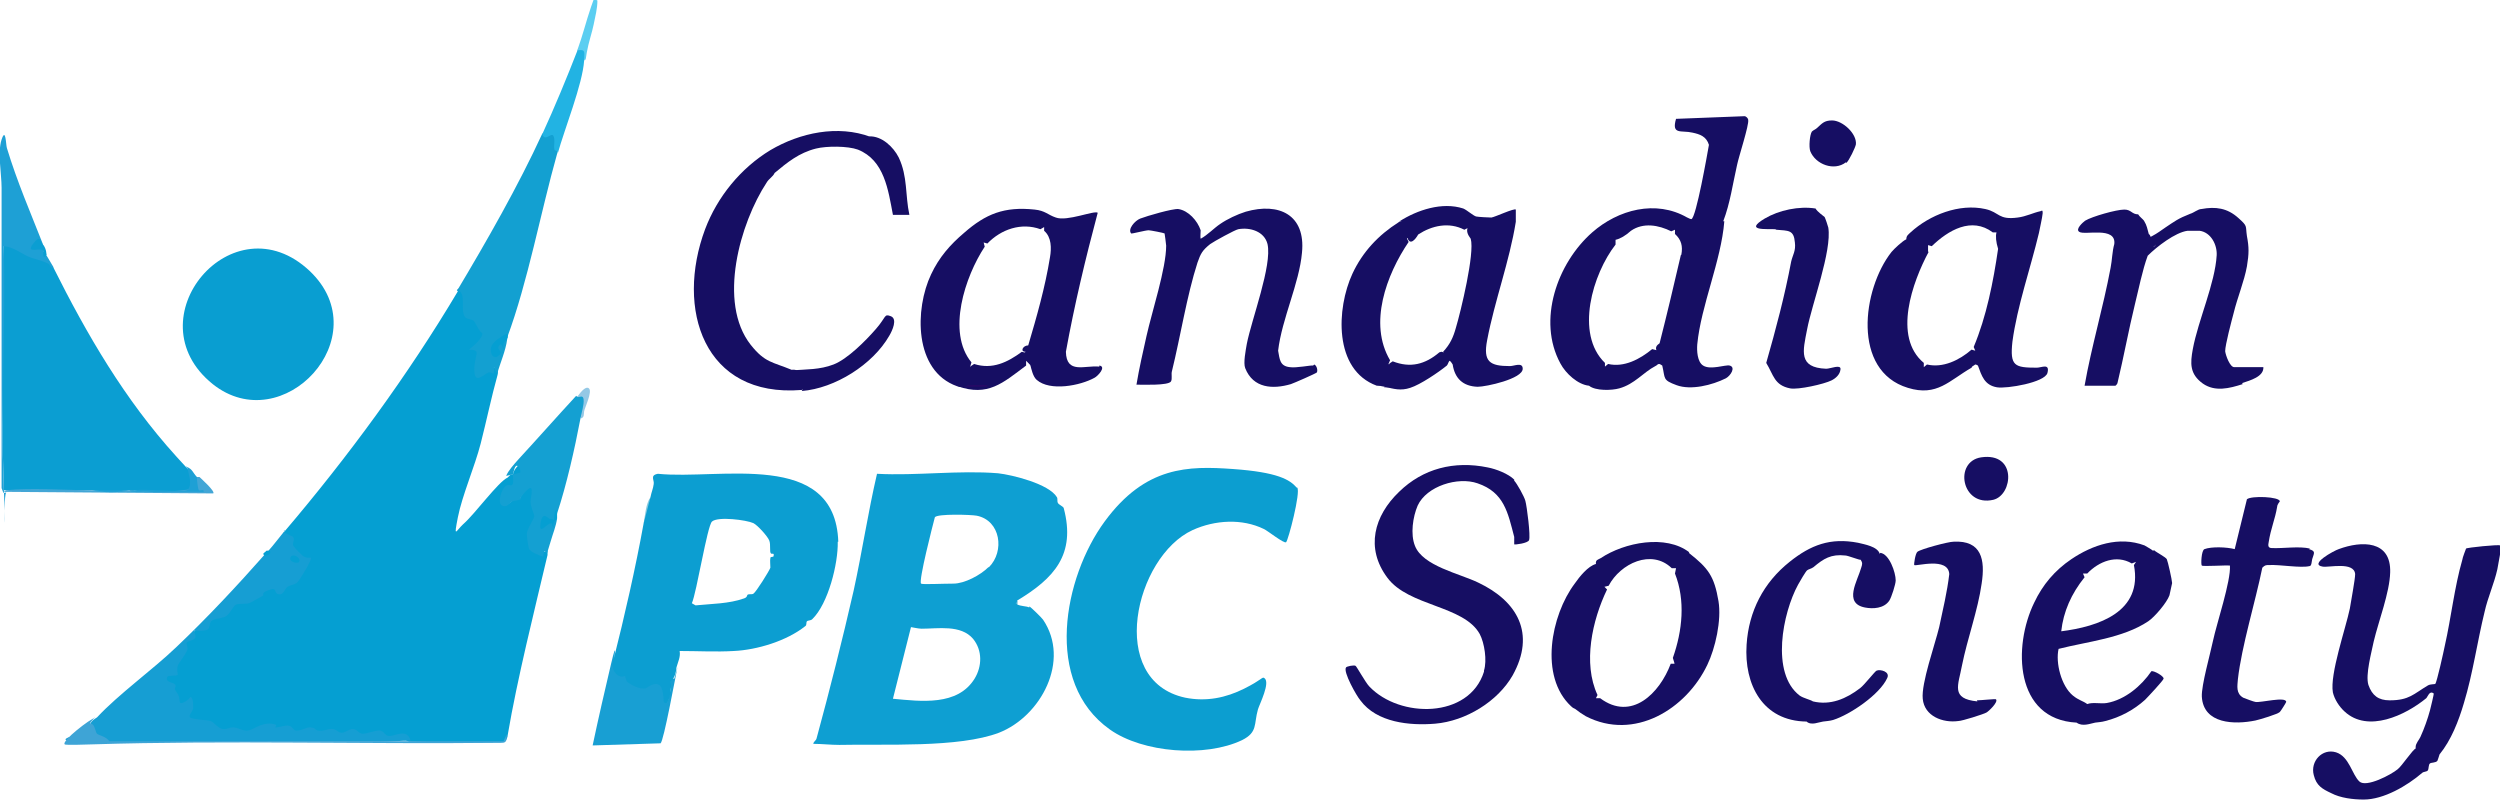
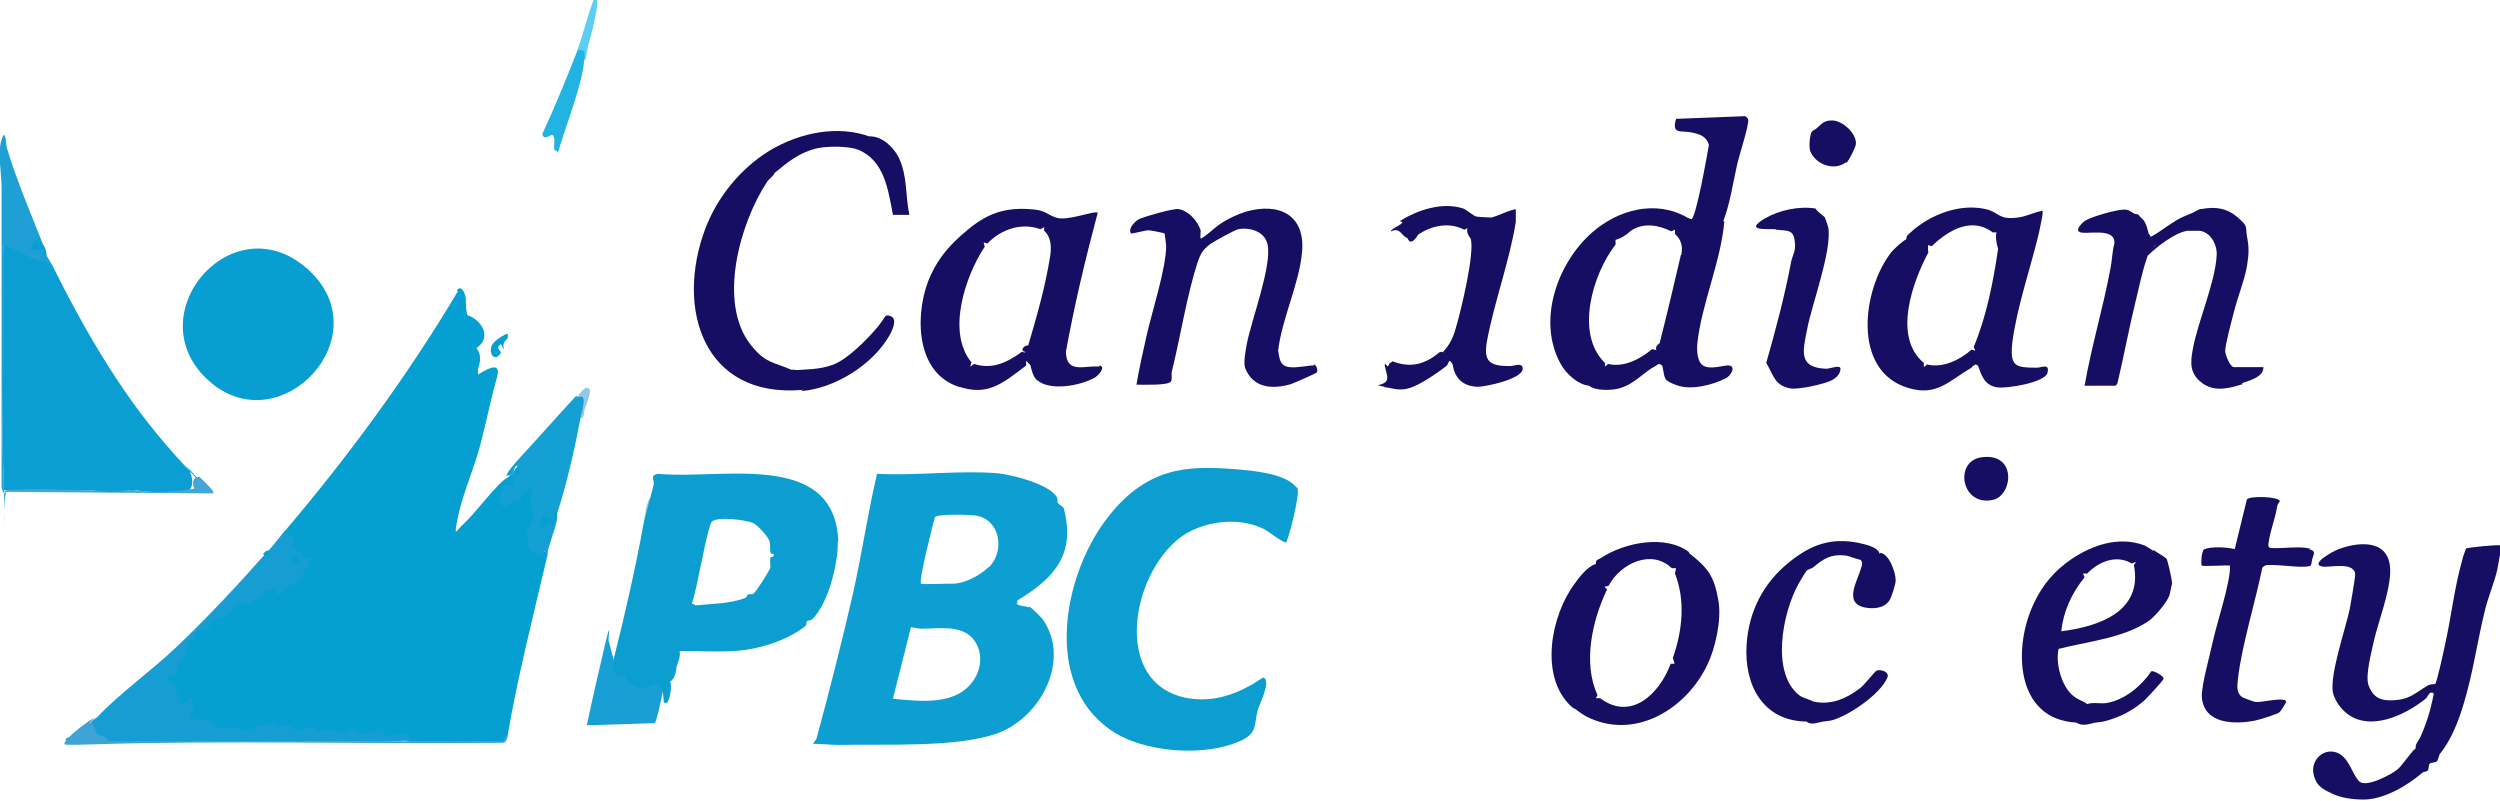
<svg xmlns="http://www.w3.org/2000/svg" id="Layer_1" version="1.1" viewBox="0 0 471.2 150.9">
  <defs>
    <style>
      .st0 {
        fill: #1ea0d5;
      }

      .st1 {
        fill: #14a0d2;
      }

      .st2 {
        fill: #0e9fd2;
      }

      .st3 {
        fill: #22b3e3;
      }

      .st4 {
        fill: #189fd3;
      }

      .st5 {
        fill: #169ed3;
      }

      .st6 {
        fill: #94c8e5;
      }

      .st7 {
        fill: #230a67;
      }

      .st8 {
        fill: #260965;
      }

      .st9 {
        fill: #099ed1;
      }

      .st10 {
        fill: #83c9df;
      }

      .st11 {
        fill: #6abedc;
      }

      .st12 {
        fill: #0b9ed2;
      }

      .st13 {
        fill: #0c9ed0;
      }

      .st14 {
        fill: #5bcef1;
      }

      .st15 {
        fill: #43a6d6;
      }

      .st16 {
        fill: #3ea4d6;
      }

      .st17 {
        fill: #160e63;
      }

      .st18 {
        fill: #0c9ed1;
      }

      .st19 {
        fill: #059fd2;
      }

      .st20 {
        fill: #13a0d1;
      }
    </style>
  </defs>
  <path class="st19" d="M86.1,54.7c.9-1.1,1.6.6,1.7,1.6,0,1.1,0,2.1.3,3.1,2.7.9,4.7,4.2,1.7,6.2.8,1,.9,2.3.3,3.9v1.1c2.8-1.8,4-1.8,3.7,0-1.2,4.3-2.1,8.7-3.2,13s-3.5,9.8-4.3,13.9-.4,2.6,1,1.3c2.2-1.9,6.6-8,8.4-8.8.6-.7,1-.8,1.3-.3-.9-.1.5-2,.8-2,1.8-.3,1.2,3.9-.8,2,1.4.7.6,2.9-1.2,2.9-.9,1.5-1.3,3.7.8,1.7l1.4-.4c1.9-3.8,3.5-2.2,2.8,1.2l.7,2.4c-1.4,2.4-2.8,8,1.7,6.3v.8c-2.5,10.6-5.7,23.3-7.5,33.9,0,.5-.3,1-.6,1.4-6,.1-12,0-18-.1l-1.5-.7c-1.8.5-3.3.4-4.4-.5-2,.8-3.7.7-5.1-.3-1.4.6-2.4,1-3.8,0-1.6.5-2.9.4-4.1-.3-1.8.9-3.2.8-4.2-.3l-2.3.3c-.7-.7-1.4-.9-2.2-.6-2.1,1.2-3.6,1.5-5.9.5-2,.7-2.9,0-4.3-1.2-3.9,0-5.1-1.1-3.6-3.1v-.9c-2.3,1.8-3.1-1.6-3.3-3.3-2.4-.9-1.8-2.6.5-2.8.1-1.4.8-2.8,1.8-4.1-.3-1.1.2-1.9,1.5-2.4,0-1.2.9-1.8,2.6-1.8.3-1.5,1.5-2.4,3.6-2.6,1.3-1.8,2-2.6,4.4-2.5l2.4-1.3c.8-1.4,2.7-2.1,3.6-.4l1-1.3c2.1-.6,3.3-2.6,3.8-4.5-1.4-.6-3.5-2.3-2.8-3.9-1.3-.4-1.7-1-1.2-1.6,12-14.1,23.3-29.5,32.7-45.3Z" />
  <path class="st13" d="M244.5,91.9c.7.8-1.7,10-2.1,10.3s-3.5-2.2-4.2-2.5c-4.1-2-9.2-1.7-13.4.2-10.9,5-16.3,28.4-1.4,31.6,4,.8,7.7,0,11.1-1.7s3.4-2.3,3.8-2c1.2.8-.9,4.9-1.2,5.9-.8,2.8,0,4.3-3,5.8-6.9,3.3-18.7,2.4-24.9-2-12.6-8.9-8.7-28.7-1-39.2s15.8-10.5,24.2-9.9,10.7,2,12,3.5Z" />
  <path class="st12" d="M1.3,92.4h-.6c-.4-15.5-.4-31.1,0-46.6.6-.4,6.6,2.5,7.5,3s1.1.7,1.8,1.5c6.4,12.8,13.5,25,23.2,35.7s1.4.9,1.9,2c1.1.8,1.7,3.7.4,4.5s-8,.2-9.2,0-.6,0-1-.1c-.3.4-.6.4-.9,0-2.4.3-4.8.3-7.2,0-5.3.2-10.7.2-16,0Z" />
  <path class="st9" d="M58.4,51.1c13,12.4-5.1,31.8-18.3,21.3-15.3-12.3,3.8-35,18.3-21.3Z" />
  <path class="st5" d="M53.5,100c.2.8,1.5.8,1.8,1.3s-.3,1.1,0,1.6,1.6,1.7,1.7,1.8c.7.6,1.5.4,1.6.4.3.3-2.1,4.2-2.5,4.6-.6.6-1.3.5-1.9.9s-.7,1.6-1.7,1.4-.1-1.4-1.8-.8-.8.9-1.2,1.1-2.4,1.4-2.6,1.4c-.8.2-2,0-2.5.3s-1.1,1.8-1.9,2.2-2.3.4-2.7.9-.2,1.2-.6,1.5c-.6.5-2.5.2-2.6.3s.4.8.2,1.3-1.4.6-1.6.9.3.8.1,1.4c-.2.7-1.6,2.4-1.8,3s0,1.5,0,1.7-1.7.1-1.9.3c-.7,1.1,1.1,1.1,1.4,1.5s-.2.7,0,1c.2.4.5.7.7,1.2.3.7-.2,1.8,1.1,1.1s.9-1.2,1.3-.8.3,1.9.3,2c0,.5-.9,1.3-.6,1.7s3.3.5,3.9.7,1.4,1.4,2.3,1.5,1.2-.3,1.9-.3c1,0,1.8.7,2.8.6s2.5-1.5,4.4-1.3.3.7.9.7c.8,0,1.8-.5,2.5-.3s.7.8,1.3.9c1,.1,1.9-.7,2.8-.6s.8.5,1.3.6c1,.2,2-.4,2.8-.3s.9.6,1.6.7,1.4-.7,2.2-.7,1.1.9,1.9.9,2.4-.7,3.2-.6.9.9,1.6,1c1.1.2,3.5-1.6,4.2.9-1.9,0-3.8.2-5.6.2-17,0-33.9,0-50.9.1s-3.4-1.5-3.4-2.9c-.8-.4-.5-1,.8-1.8,4.1-4.4,10.4-8.9,14.9-13.2,5.8-5.5,11.5-11.6,16.8-17.6.7,0,.9-.3.6-.6,1-1.1,2.1-2.6,3.1-3.8Z" />
-   <path class="st20" d="M102.2,25.2c2.8-1,3.1,0,2.7,2.8.1-.6.3.5.1,1-3.1,11-5.5,24.1-9.4,34.6-.5-.1-.8.2,0,.3-.3,2.3-1.3,4.4-1.9,6.6l-.6-1.3c.1,2.1-.2.8-1,1s-2.7,2.5-2.7-.5,1.5-3.7-1-3.8c.7-.6,2.7-2.2,2.5-3.1-.7-.4-1.2-1.9-1.6-2.3s-1.4-.3-1.7-.8c-.9-1.4.4-4.6-1.4-5,5.5-9.2,11.5-19.7,16-29.5Z" />
  <path class="st1" d="M108.8,74.8c2.6-2,1.2,2.7.6,4.1-1.1,5.8-2.6,12.4-4.4,17.9-.2.3-.4.8-.5,1.3-1.1.5,0-.4.5-.4-.2,1.5-.8,2.9-1.2,4.3s-.6,1.9-.7,2.3c-.9-1.1-.5.7-.8.6-.7-.2-2.4-.9-2.6-1.5s-.4-2.3-.4-2.7c0-1.1,1.5-3,1.4-3.5s-.7-1.7-.7-2.6.9-3.9-.9-2-.4,1.2-1,1.5-1,.2-1.5.4-.8.8-1.3.9c-1.9.2-.9-2.8-.2-3.6s1.2,0,1.5-.5,0-1.4.1-1.9c.3,0,1.2-.3,1.3-.3.2-.3,0-1.1-.5-1.3s-.7,1.2-.8,1.6c-.4.1-.9.2-1.3.3.4-1,1.5-2.2,2.2-3,3.7-4,7.3-8.1,11-12.1Z" />
-   <path class="st17" d="M263.7,41.8c1.4-.5,1.3.6.2,1.3.8.5,1.3,1.1,1.3,1.9l.3.6c-4.2,6.2-7.6,15.4-3.5,22.3l-.3.7c.6.4.5.7-.2,1.1.8,2,.2,3.1-2,3-8.2-3-7.6-14.6-4.6-21.1,1.9-4.1,4.9-7.3,8.7-9.7Z" />
-   <path class="st4" d="M115.7,124.5c.2.5,1,2.2,1.3,2.4s1-.4,1.4.1.4,1.5.5,1.6c0,0,.6-.3.9-.1s.5.7,1.1.8c1.1.1,2.5-1.7,3.8-.7s1.3,2.8,1.1,3.8l.6-2.4c.2-.9-.6,0-.6-.2-.3-.4.1-2.5.8-2.8s-.2,1.1.5.9l.6-2.2c-.4,1.9-2.6,14-3.2,14.4l-12.8.4c1.1-5.2,2.3-10.4,3.5-15.5s.5-.5.6-.5Z" />
+   <path class="st4" d="M115.7,124.5c.2.5,1,2.2,1.3,2.4s1-.4,1.4.1.4,1.5.5,1.6c0,0,.6-.3.9-.1s.5.7,1.1.8c1.1.1,2.5-1.7,3.8-.7l.6-2.4c.2-.9-.6,0-.6-.2-.3-.4.1-2.5.8-2.8s-.2,1.1.5.9l.6-2.2c-.4,1.9-2.6,14-3.2,14.4l-12.8.4c1.1-5.2,2.3-10.4,3.5-15.5s.5-.5.6-.5Z" />
  <path class="st0" d="M.6,92.8l-.3-.8c0-18.9,0-37.8,0-56.6,0-2.6-.8-6.7,0-9.1s.8,1,1,1.6c1.9,6.3,4.5,12.3,6.9,18.4-1.2-.3-2.1,0-.3.3.4,1.1.7,1.6.9,1.6.4.7.8,1.3,1.3,2.2-.7.2-.6-.5-1-.7-1.1-.6-2.8-.9-3.9-1.4s-2.8-1.8-4.5-1.9c.4,14.9-.6,30.2,0,45.1s-.3,1.3.6,1.1c0,.2-.3.3-.6.3Z" />
  <path class="st17" d="M149.3,69.8c2.7-.2,5.2-.1,7.8-1.1s6-4.4,8-6.7,1.5-2.9,2.8-2.4.3,2.7-.3,3.7c-3.1,5.4-10.2,9.9-16.5,10.4.8-1.1-.3-.4-.6-.6s.5-.7.2-1.3-1-.5-1.1-.6c-.4-.3,1.2-.3.6-.9s-.6-.2-.9-.3Z" />
  <path class="st3" d="M108.8,9.5c1.5-1.8,2,.4,1.3,1.9-.3,4.5-3.7,12.9-5,17.6.2-.6-.6-.6-.6-.8-.2-.8.2-1.9-.2-2.6s-1.6,1.2-2.1-.3c2.3-5,4.7-10.8,6.6-15.7Z" />
  <path class="st16" d="M17.9,135.2c-1.5,1.6-.7.9-.3,1.5s.4,1.3.7,1.6,1.7.5,2.3,1.4c18.8,0,37.6,0,56.4,0,6,0,12,0,17.9,0l.6-1.3c-.1.8.3,1.6-1.1,1.6-25.7.3-51.4-.5-77,.3-.7,0-5,.2-5.2,0-.7-.6,4.9-4.9,5.7-5Z" />
  <path class="st17" d="M194.3,68.9l-.9-.9v.9c-4.4,3.3-7.2,5.9-12.9,3.9,2.7-.2,2-1.9,2.5-3.8l.6-.4c3.4,1.1,6.3-.3,9-2.3l.7.2c-.7,1.3.4,1,.8,1.6s0,.7.2.9Z" />
  <path class="st15" d="M37.1,89.9s.3,0,.5,0c.3.3,3,2.7,2.6,3.1l-39.6-.3c.2,0,.5-.3.6-.3,4.5-.5,11.3,0,16,0,2.4.3,4.8.3,7.2,0,.3,0,.6,0,.9,0,3.8.5,7.6.3,11.3-.3-.4-1.1-.2-1.8.4-2.2Z" />
  <path class="st14" d="M108.8,9.5c1-2.7,1.7-5.6,2.6-8.2s.5-1.4,1.2-1.2c0,1.5-.4,3-.7,4.5s-1,3.5-1.3,5.3-.1,1.1-.5,1.5c0-1.5.4-2.2-1.3-1.9Z" />
-   <path class="st0" d="M35.2,88c1.1.4,1.2,1.2,1.9,1.9,0,.4.2,2.4.4,2.5.2.2,1-.3.9.3-3.9,0-7.9,0-11.8,0s-1-.3-1.1-.3c1.6-.3,8.9.4,9.7,0s.6-1.7.6-2-.5-2.2-.5-2.3Z" />
  <path class="st19" d="M95.6,63.8c0,.2-1.1.8-.6,1.9-.4.2-.3-1.3-.9-.6s.4,1,.3,1.4-.8.8-.8.8c-1.1.2-1.3-1.4-.9-2.2s1.8-1.7,2.4-2,.7-.2.6.4c0,0,0,.2,0,.3Z" />
  <path class="st6" d="M108.8,74.8c.3-.4,1.5-2.2,2.2-1.6s-.8,3.7-.9,4.3.1,1.2-.7,1.4c.2-1.1.7-2.6.6-3.6s-.8-.3-1.3-.5Z" />
  <path class="st12" d="M8.2,46.2c.6.9.5,1.6.6,1.9-1,1-.5-.7-.7-.9-.6-.6-3.3.7-1.9-1.2s1.3-.7,1.9.2Z" />
  <path class="st10" d="M121.3,98.7c.3-1.6.4-3.7,1.3-5-.3,1.6-.3,3.7-1.3,5Z" />
  <path class="st11" d="M191.8,113.2c0,.2,0,.5,0,.6,0,.2-1.2,1-1.3.5-.2-1.4.9-.9,1.3-1.1Z" />
  <path class="st19" d="M50.3,103.8c1.2-.2.6,1.1-.5.9l-.2-.3c.2-.3.5-.4.6-.6Z" />
  <path class="st19" d="M105,96.8c0,.2,0,.7,0,.9s-1,.7-.6,1.6c-.6,0,0-.9-.8-.6s-2.1,2.2-1.7-.2,1.5-.6,1.8-.7.7.3.7.2c0,0,.2-3.1.6-1.3Z" />
  <path class="st2" d="M194,114.5c-.6-.3-1.6-.2-2.3-.6,0-.1-.2-.2-.3-.2.2,0,.3-.3.3-.5,7-4.2,11.1-8.7,8.8-17.4,0-.3-1-.7-1.1-1-.2-.3,0-.8-.2-1.1-1.5-2.5-8.4-4.2-11.1-4.5-7.4-.6-15.4.5-22.8.1-1.7,7.3-2.8,14.7-4.4,22-2.1,9.2-4.5,18.7-7,27.9-.1.4-.6.6-.6,1,1.6,0,3.3.2,4.9.2,8.5-.2,22.5.6,30.1-2.3,7.9-3.1,13.5-13.6,8.3-21.3-.2-.3-2.3-2.4-2.6-2.5ZM183.7,127.9c-3.2,5.2-10.1,4.3-15.4,3.8l3.4-13.5c.1,0,1.4.3,2,.3,3.1,0,7.4-.8,9.7,1.9,1.8,2.2,1.7,5.2.3,7.5ZM186.3,106.9c-1.5,1.5-4.5,3.1-6.6,3.1s-5.9.2-6.1,0c-.5-.5,2.2-11,2.6-12.5.4-.7,6.9-.5,7.9-.3,4.5.9,5.3,6.7,2.3,9.7Z" />
  <path class="st18" d="M158,102.1c-.6-17.5-22.4-11.6-34-12.8-1.6.3-.6,1.2-.8,2-.1.8-.4,1.4-.6,2.4l-1.3,5c-1.5,8.3-3.6,17.5-5.7,25.8-.7,1.3.7,3.6,2.2,2.9l.3,1c.6.6,2.7,1.7,3.7,1.3,2.7-1.9,3.2-.1,3.3,2.6,1,1.3,1.7-3.1,1.2-3.8.7-.5,1.1-1.4,1.2-2.7.3-1.1.8-2,.6-3.1,3.4,0,6.9.2,10.2,0,4.4-.2,10-1.9,13.5-4.7.3-.2.1-.7.3-.9.2-.2.7-.1,1-.4,3-2.9,4.9-10.5,4.8-14.6ZM145.2,105.2c-.1.5,0,1.1,0,1.8-.2.6-2.7,4.6-3.2,4.9-.3.2-.8,0-1.1.2-.1,0,0,.5-.7.7-2.8,1-6.1,1-9.1,1.3l-.7-.4c.9-2,2.9-14.6,3.8-15.4,1.1-1,6.5-.3,7.8.3.8.4,2.7,2.5,3,3.3.3.8,0,2.1.3,2.4.1.2.7-.2.5.5,0,.3-.6,0-.6.4Z" />
  <path class="st0" d="M24.5,92.4c-2.1.5-5.1.5-7.2,0,2.4,0,4.8,0,7.2,0Z" />
  <path class="st19" d="M56.3,106c-.2.2-1.7,0-1.6-.8.3-1.2,2.3,0,1.6.8Z" />
  <path class="st7" d="M260.9,73c.1-.5,1-.3,1.4-.3,1.1,0,2.2,0,3.3,0,0,.5-.7.3-1.1.3-1.2,0-2.4,0-3.6,0Z" />
  <path class="st8" d="M186.1,72.6s0,.3,0,.3h-4.4s0-.3,0-.3c.8,0,4.1-.1,4.4,0Z" />
  <g>
    <path class="st17" d="M471.2,102.8c-.2-.2-6.3.4-6.4.6,0,0-.7,1.8-.7,2.1-1.5,5.2-2.1,10.9-3.3,16.2-.2,1-1.5,6.9-1.8,7.2-.1.1-.9,0-1.4.3-2.7,1.6-3.5,2.8-7.2,2.8-2.1,0-3.3-.9-4-2.9-.6-1.9.6-6.2,1-8.2.9-3.8,3-9.2,3.1-13,.2-6.1-5.4-6-9.7-4.4-.9.3-5.7,2.9-3,3.3,1.1.2,5.9-1,6.1,1.4,0,1-.8,5.2-1,6.5-.8,3.8-3.8,12.4-3.2,15.8.3,1.3,1.2,2.7,2.2,3.6,4.4,4.1,11.5.7,15.4-2.5.3-.3.6-1.5,1.4-.9.1,0-.6,2.8-.7,3.2-.4,1.5-1.1,3.5-1.8,5-.2.5-.9,1.2-.9,1.9v.3c-.5.1-2.6,3.3-3.4,3.9-1.2,1-5.9,3.5-7.2,2.3-1.4-1.3-1.9-4.7-4.4-5.5-2.6-.8-4.9,1.7-4.2,4.3.5,2,1.6,2.6,3.3,3.4,1.7.9,4.1,1.2,6.1,1.2,3.8,0,8.2-2.6,11-5,.3-.3.9-.2,1.1-.5.2-.3.1-1.1.4-1.3.2-.2,1.1-.1,1.4-.5,0,0,.4-1.1.4-1.2,2.2-2.7,3.6-6.3,4.6-9.7,1.7-5.6,2.5-11.5,3.9-17.2.6-2.7,1.8-5.3,2.4-8,.1-.6.9-4.6.7-4.8Z" />
    <path class="st17" d="M324.8,41.7c1.3-3.4,1.8-7.1,2.6-10.6.3-1.5,2.3-7.6,2.1-8.5,0-.3-.4-.7-.7-.7l-12.9.5c-.9,3.1,1,2.1,3.1,2.6,1.4.3,2.6.7,3.1,2.3-.3,1.7-2.4,13.7-3.3,14-.3,0-.7-.3-.8-.3-5.9-3.4-13-1.5-17.9,2.8-6.6,5.8-10.4,16.6-6,24.7,1,1.9,3.3,4,5.4,4.2,1.2,1,4.3.9,5.7.5,2.9-.8,4.5-3,6.8-4.2.3-.1.4-.4.7-.4.2,0,.4.2.6.3.6,2.5,0,2.7,2.7,3.7,2.7,1,6.7,0,9.3-1.3.9-.5,1.9-2.1.7-2.4-.8-.2-3.6.9-5,0-1.1-.7-1.2-2.8-1.1-4,.7-7.3,4.5-15.7,5.1-23.2ZM305.2,73s0,0,0,0c0,0,0,0,0,0,0,0,0,0,0,0ZM316.8,48.1c-1.3,5.6-2.6,11.1-4,16.6-.6.4-.8.8-.6,1.3l-.8-.2c-2.3,1.9-5.3,3.5-8.3,2.8l-.6.5v-.7c-5.7-5.5-2.3-16.8,2-22.3v-.9c.9-.2,1.9-.8,2.9-1.7,2.3-1.6,5.2-1.1,7.6.1l.7-.3v.8c1.2,1.1,1.5,2.3,1.2,3.9Z" />
    <path class="st17" d="M435.4,103.4c-2-.5-5.1,0-7.2-.1-.8,0-.7-.6-.6-1.1.4-2.6,1.2-4.3,1.6-6.7,0-.4.5-1,.5-1,0-.9-5.4-1.1-6.2-.4l-2.3,9.4c-1.5-.4-4.4-.5-5.7,0-.6.2-.7,3-.5,3.1.2.2,4.6-.1,5.3,0,.2,2.9-2.5,10.9-3.2,14.2-.5,2.4-2.2,8.4-2.1,10.5.3,5.2,6.2,5.3,10.1,4.5.9-.2,4.2-1.2,4.6-1.6.2-.2,1.2-1.8,1.2-1.9,0-1.1-4.9.2-5.8,0-.2,0-2.1-.7-2.3-.8-1.4-.8-1.1-2.2-1-3.5.7-6.2,3.3-14.6,4.6-21,.5-.5.7-.5,1.3-.5,2.1-.1,5.9.6,7.6.2.4,0,.4-.9.5-1.3.3-1.1.8-1.5-.6-1.9Z" />
    <path class="st17" d="M334.8,43.3c2.3.2,3.3,0,3.5,2.4.2,1.6-.4,2.3-.7,3.6-1.2,6.4-2.9,12.8-4.7,19.1,1.4,2.3,1.5,4.2,4.5,4.8,1.5.3,6.4-.8,7.8-1.5.8-.4,1.6-1.1,1.7-2.1.1-1-1.9-.1-2.7-.1-5.3-.2-4.4-3.3-3.6-7.4.9-4.8,4.7-14.8,4-19.2,0-.1-.6-1.9-.7-2-.2-.2-1.4-1-1.7-1.6-3.1-.5-6.9.3-9.6,1.9-4,2.4.5,1.9,2,2Z" />
-     <path class="st17" d="M372.7,132.2c-5.1-.5-3.6-3-2.9-6.8,1-5,3-10.4,3.7-15.4.7-4.5,0-8.2-5.3-7.9-1,0-6.2,1.4-6.8,1.9-.4.3-.7,2.4-.6,2.5.3.3,6.4-1.6,6.6,1.7-.4,3.4-1.2,6.7-1.9,10-.8,3.3-3.4,10.6-3.1,13.5.3,3.3,3.8,4.6,6.7,4.2.7,0,4.8-1.3,5.3-1.6.4-.2,2.3-2,1.8-2.5-.1-.1-2.9.2-3.6.2Z" />
    <path class="st17" d="M247.5,68.9c-.4-.1-3.2.5-4.4.3-1.9-.2-1.9-1.5-2.2-3.1.7-6,4-12.7,4.5-18.5.7-7.1-4.3-9.5-10.6-7.7-1.6.5-3.5,1.4-4.8,2.3-1.2.8-2.4,2.1-3.7,2.8-.1-.3,0-1.1,0-1.6-.6-1.8-2.3-3.7-4.2-4-1.1-.1-5.9,1.3-7.2,1.8-1,.4-2.4,2-1.7,2.8.1.1,2.7-.6,3.3-.6.3,0,2.9.5,3,.6,0,0,.3,2,.3,2.3,0,4.3-2.7,12.5-3.7,17-.7,3.1-1.4,6.2-1.9,9.2,1.1,0,6,.2,6.5-.6.3-.5,0-1.4.2-2,1.6-6.5,2.8-14.2,4.8-20.4.6-1.7.9-2.3,2.4-3.5.7-.5,4.7-2.7,5.3-2.8,2.2-.4,4.9.4,5.5,2.8.9,4-3,14.2-3.9,18.8-.2,1.2-.7,3.6-.3,4.6,1.5,3.8,5.2,4,8.6,3,.6-.2,4.7-2,4.9-2.2.2-.4,0-1.3-.5-1.5Z" />
    <path class="st17" d="M422.6,72.2c1.5-.5,4.1-1.2,4-3h-5.5c-.8,0-1.6-2.2-1.7-3,0-1.2,1.2-5.7,1.6-7.2.7-2.9,2-6,2.5-8.8.4-2.4.4-3.6,0-5.7-.3-2,.2-1.8-1.6-3.4-2.1-1.9-4.3-2.2-7-1.7-.6,0-1.4.7-2.1.9-2.3.9-2.9,1.4-4.7,2.6-.7.5-1.7,1.2-2.3,1.5-.2.1-.3.2-.4.2,0,0,0,0-.1,0,0,0,0-.3-.3-.5-.3-1-.3-1.5-.9-2.5-.2-.3-.9-.8-1.1-1.2-1.2,0-1.3-.9-2.6-.9-1.5,0-6.1,1.3-7.4,2.1-.4.3-1.9,1.6-1.1,2.1,1,.7,7-1.1,6.6,2.3-.4,1.4-.4,3-.7,4.5-1.4,7.5-3.6,14.8-4.9,22.2h5.8c.1,0,.4-.4.4-.5,1.2-5,2.1-10,3.3-14.9.7-2.8,1.4-6.4,2.4-9.1,1.7-1.7,5.2-4.4,7.5-4.7.6,0,1.8,0,2.3,0,2.1.3,3.3,2.6,3.2,4.6-.3,5.3-3.5,12.3-4.5,17.7-.5,2.7-.6,4.7,1.9,6.5,2.3,1.6,5,.9,7.5.1ZM406.1,46.5s0,0-.2,0c.1-.1.3-.2.4-.4,0,0,0,.2-.3.3Z" />
    <path class="st17" d="M207.2,69.1c-2.7-.3-6.2,1.5-6.3-2.8,1.6-8.8,3.7-17.6,6-26.2-.6-.5-5.8,1.7-7.9.9-1.5-.5-2-1.3-4-1.5-5.7-.6-9.2.8-13.3,4.4-2.6,2.2-4.7,4.6-6.2,7.8-3.1,6.5-3.3,18.2,4.9,21.1,2.6.9,3.6-2.2,2.5-3.8l.2-.7c-4.7-5.7-1.2-16.2,2.5-21.8l-.2-.8.7.2c2.6-2.7,6.4-4,10-2.7l.7-.4v.7c1.4,1.2,1.4,3.3,1.1,5-.9,5.6-2.5,11.2-4.1,16.6-1,0-1.6,1.2-.5,1.2-1.1,1-1,1.6.4,1.6l.5.9c.2.8.5,2.2,1.2,2.8,2.5,2.2,8.2,1.1,10.9-.4.6-.3,2.3-2.1.9-2.3Z" />
    <path class="st17" d="M318.4,104.1c-4.4-3.4-12.2-1.9-16.7,1.1-.5.3-1,.3-.9,1.1-1.5.4-3.1,2.4-4,3.7-4.5,6-6.7,17.5-.7,23.1.5.5.7.4.9.6.8.6.9.7,1.9,1.3,9.1,4.7,18.9-1.3,22.9-9.7,1.5-3.1,2.7-8.4,2.1-12-.8-4.7-1.9-6.2-5.6-9.1ZM315.6,125.1h-.7c-2.1,5.6-7.4,10.9-13.3,6.5h-.8c0,0,.3-.6.3-.6-2.8-6-1-14.1,1.8-19.9l-.5-.5.8-.2c2.2-4.2,8.1-7,11.9-3.3h.8s-.2,1-.2,1c2,5.1,1.4,10.8-.4,15.9l.3,1Z" />
    <path class="st17" d="M405.8,103.8c-.2-.2-1.6-1-1.6-1-4.8-1.8-9.8-.1-13.8,2.6-3.1,2.1-5.4,4.8-7,8.2-4,8.2-3.7,22,8,22.6,1.1.8,2.5.2,3.5,0,.7-.1,1.2-.1,1.9-.3,2.8-.7,5.4-2.1,7.5-4,.5-.5,3.5-3.7,3.5-4,0-.5-1.8-1.5-2.3-1.4-1.9,2.8-5,5.4-8.4,6-1.2.2-2.6-.2-3.7.2-.8-.6-1.6-.7-2.7-1.6-2.2-1.8-3.3-6.2-2.7-8.8,5.5-1.4,12.1-2,16.9-5.2,1.2-.8,3.5-3.5,4-4.9,0-.1.5-2.2.5-2.3,0-.5-.8-4.1-1-4.5-.2-.4-2-1.3-2.4-1.7ZM388.5,119c.4-3.7,1.9-7.1,4.4-10.2l-.3-.7h.8c2.2-2.3,5.5-3.6,8.4-1.9l.8-.3-.4.6c1.7,8.8-6.6,11.6-13.8,12.5Z" />
-     <path class="st17" d="M285.4,90.4c-1.1-1.1-3.4-2-5-2.3-6.3-1.3-12.2.2-16.7,4.6-4.7,4.5-6.4,10.6-2.2,16.2,4,5.4,14.4,5.2,17.4,10.6.9,1.7,1.4,5,.8,6.9,0,0,0,.1,0,.2-2.8,8.9-15.9,8.8-21.6,2.8-.7-.7-2.4-3.8-2.6-3.9-.3-.2-1.7.1-1.8.3-.6.8,2,5.4,2.7,6.2,3.1,4.2,9.3,4.8,14.1,4.4,5.8-.5,11.8-4.2,14.6-9.1,4.4-7.9.9-14-6.5-17.5-3.5-1.7-10.4-3.1-11.9-6.9-.9-2.2-.4-5.5.5-7.6,1.7-3.7,7.6-5.5,11.3-4.2,5,1.7,5.7,5.5,6.9,10.1,0,.4,0,1.3,0,1.4.1.1,2.6-.2,2.8-.8.3-.8-.4-6.3-.7-7.4-.2-.8-1.6-3.3-2.1-3.8Z" />
    <path class="st17" d="M354.3,104.4c-.4-1.4-2.9-1.8-4.1-2.1-5.2-1-8.9.4-12.9,3.6-4.9,3.9-7.7,9.3-8.1,15.6-.5,7.5,3,14.4,11.3,14.5.9.8,2.3.1,3.1,0,.7-.1,1.2-.1,1.9-.3,3.2-1,8.8-4.8,10.2-7.9.6-1.2-1.3-1.7-2-1.4-.3.1-2.3,2.7-3.1,3.3-2.6,2-5.6,3.3-8.9,2.5-.4-.3-1.8-.6-2.5-1.1-5.5-4.2-3.2-15.6-.3-20.9.2-.4,1.5-2.6,1.7-2.7.2-.2.8-.3,1.2-.6,1.9-1.6,3.3-2.5,6-2.2.5,0,2.7.9,2.9.8.4.6.3.9.1,1.5-.7,2.5-3.4,6.7.7,7.5,1.5.3,3.6.2,4.6-1.3.4-.6,1.2-3.1,1.2-3.8,0-1.5-1.2-5-2.9-5.2Z" />
    <path class="st17" d="M164.1,25.8c-6.2-2.3-13.3-.8-18.9,2.5-5.6,3.4-10,8.8-12.3,14.9-5.6,15-.3,31.8,18.2,30.3.9-.3,1.1-.7.2-1.2-.2-1.4-.4-2.8-2.1-2.6-3.6-1.5-5-1.3-7.7-4.7-6.3-8-2-23,3-30.6.4-.7,1.2-1.1,1.5-1.8,2.4-2,4.6-3.8,7.8-4.6,2-.5,6-.5,7.9.2,5,2,5.7,7.6,6.6,12.3h3.1c-.8-3.7-.3-7.2-2-10.8-1-2-3.2-4.1-5.6-4Z" />
    <path class="st17" d="M348,30.7c.5-.4,1.7-2.9,1.8-3.5.2-2-2.5-4.5-4.5-4.5-1.5,0-1.9.6-2.8,1.4-.3.3-.7.4-1,.7-.4.6-.6,2.9-.3,3.7,1,2.5,4.5,3.8,6.7,2.1Z" />
    <path class="st17" d="M373.4,86.2c-5.2.8-3.7,9.4,2.3,8,3.7-.9,4.5-9-2.3-8Z" />
    <path class="st17" d="M259.7,72.6c.6.2.8.2,1.3.3,1.7.4,3,.8,4.8.2,1.9-.6,5.3-2.9,6.9-4.2.2-.2.3-.7.5-.9,0,0,0,0,0,0,.1,0,.3.2.6.7.4,2.6,1.9,4.1,4.7,4.2,1.6,0,8.5-1.5,8.5-3.4,0-1.3-1.6-.5-2.4-.5-3.8,0-5.1-.8-4.3-4.9,1.4-7.4,4.2-14.8,5.4-22.3,0-.4,0-2.3,0-2.3-.3-.3-3.9,1.4-4.6,1.5-.4,0-2.5-.1-2.9-.2-.6-.2-1.7-1.2-2.4-1.5-4-1.3-8.7.3-12,2.4,1.8.2-1.9,1.4-1.6,1.9,1.8-.8,1.8.8,3.1,1.3.5,1.4,1.5.2,2-.7,2.6-1.7,5.8-2.4,8.7-.9l.6-.3c-.2.6,0,1.2.6,2,.8,2.7-1.9,13.8-2.8,16.8-.5,1.8-1.1,3.1-2.4,4.5l.3.6c-.2-.6-.5-.7-1-.5-2.7,2.3-5.5,3-8.8,1.7l-.6.4-.3.6-.6-.6c0,1.9,1.7,3.5-1.3,4.1Z" />
    <path class="st17" d="M371.7,69.1c.2-.1.4-.3.6-.4.2,0,.3.1.5.2.7,1.9,1.2,3.7,3.6,4.1,1.8.3,9-.9,9.5-2.7.5-1.9-1.1-1-2-1-4.2,0-5.1-.3-4.6-4.9.9-6.7,3.4-13.8,5-20.5.2-1.1.6-2.7.7-3.7,0-.5,0-.6-.4-.4-1.4.3-2.7,1-4.3,1.2-3.7.5-3.4-1-6.1-1.6-4.9-1.1-10.5,1.1-14.1,4.4-.4.4-.8.6-.8,1.3-.7.3-2.3,1.8-2.8,2.4-5.5,7-7.5,22.4,3.1,25.6,5.5,1.7,7.8-1.4,12-3.8ZM364.5,73s0,0,0,0h.2s-.2,0-.2,0ZM363.4,47.4v-1.2s.7.2.7.2c3.1-3,7.5-5.6,11.5-2.6h.7c-.2.7-.1,1.8.3,3.1-.9,6.2-2.2,12.8-4.6,18.5l.3.7-.7-.2c-2.3,2-5.4,3.5-8.4,2.8l-.6.5v-.8c-5.9-4.9-2.1-15.3.9-20.9Z" />
  </g>
</svg>